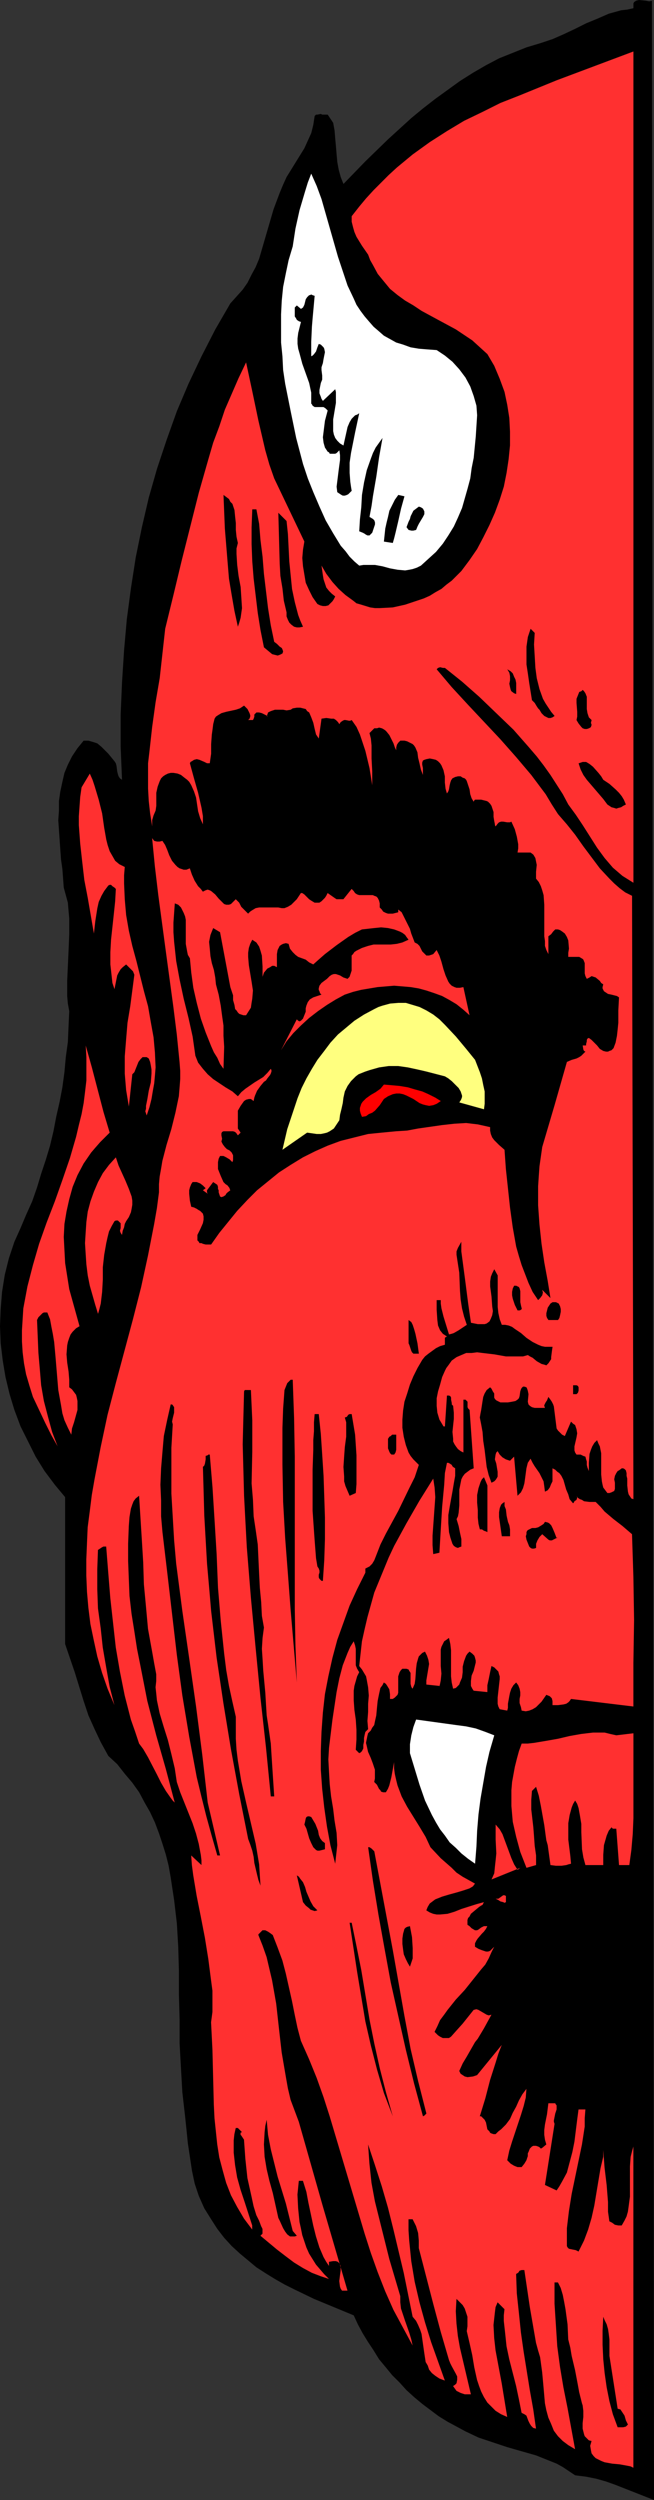
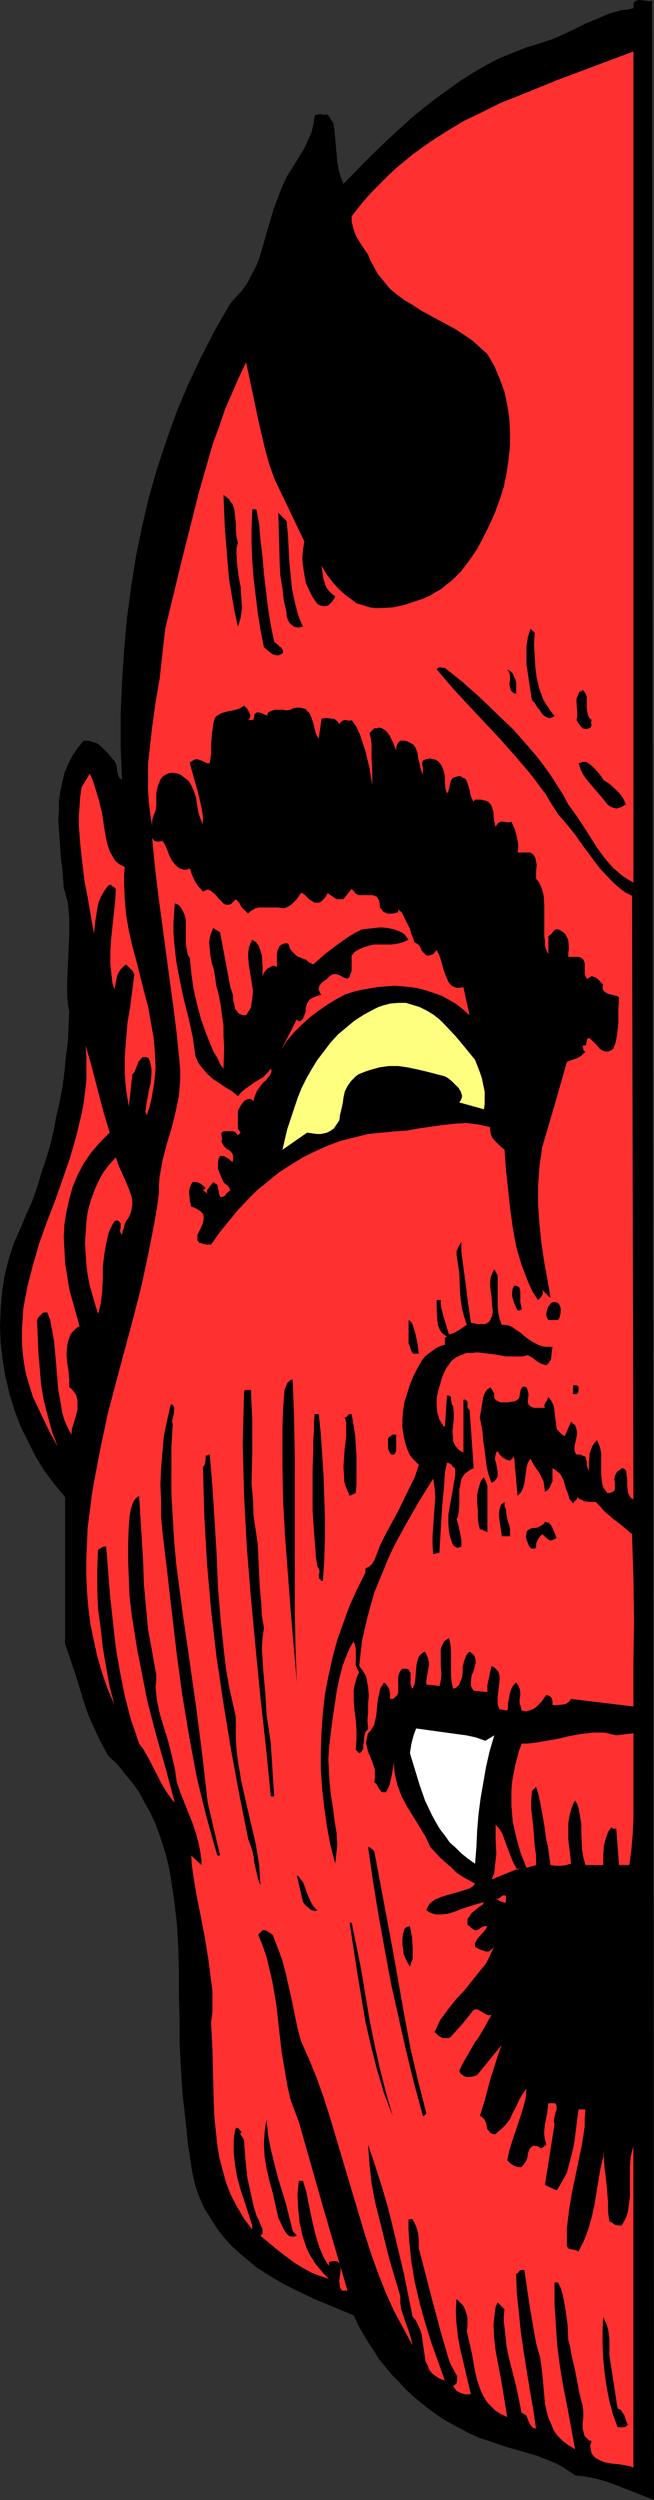
<svg xmlns="http://www.w3.org/2000/svg" xmlns:ns1="http://sodipodi.sourceforge.net/DTD/sodipodi-0.dtd" xmlns:ns2="http://www.inkscape.org/namespaces/inkscape" version="1.0" width="40.783mm" height="155.711mm" id="svg45" ns1:docname="Devil - Half Face.wmf">
  <rect width="100%" height="100%" fill="#333333" stroke="none" />
  <ns1:namedview id="namedview45" pagecolor="#ffffff" bordercolor="#000000" borderopacity="0.25" ns2:showpageshadow="2" ns2:pageopacity="0.0" ns2:pagecheckerboard="0" ns2:deskcolor="#d1d1d1" ns2:document-units="mm" />
  <defs id="defs1">
    <pattern id="WMFhbasepattern" patternUnits="userSpaceOnUse" width="6" height="6" x="0" y="0" />
  </defs>
  <path style="fill:#000000;fill-opacity:1;fill-rule:evenodd;stroke:none" d="m 154.139,588.515 -4.524,-1.778 -4.524,-1.778 -2.262,-0.808 -2.262,-0.646 -2.424,-0.485 -2.585,-0.323 -1.454,-0.97 -1.454,-0.97 -1.454,-0.808 -1.616,-0.646 -3.231,-1.293 -3.393,-0.97 -3.393,-0.97 -3.393,-1.131 -3.393,-1.131 -3.07,-1.454 -2.1,-1.131 -2.1,-1.131 -2.1,-1.293 -1.939,-1.454 -1.939,-1.454 -1.939,-1.616 -1.777,-1.616 -1.616,-1.778 -1.777,-1.778 -1.454,-1.778 -1.616,-1.939 -1.293,-2.101 -1.293,-1.939 -1.293,-2.101 -1.131,-2.101 -0.969,-2.101 -4.686,-1.939 -4.686,-1.939 -4.686,-2.262 -2.262,-1.131 -2.262,-1.293 -2.1,-1.293 -2.262,-1.454 -1.939,-1.616 -1.939,-1.616 -1.939,-1.778 -1.777,-1.939 -1.616,-2.101 -1.454,-2.262 -0.808,-1.293 -0.808,-1.293 -0.646,-1.454 -0.646,-1.454 -0.969,-2.909 -0.646,-3.07 -0.485,-3.232 -0.485,-3.232 -0.323,-3.232 -0.323,-3.07 -0.646,-5.656 -0.323,-5.656 -0.323,-5.817 v -5.656 l -0.162,-5.817 v -5.656 l -0.162,-5.656 -0.323,-5.494 -0.646,-5.494 -0.808,-5.332 -0.485,-2.747 -0.646,-2.585 -0.808,-2.585 -0.808,-2.424 -0.969,-2.585 -1.131,-2.424 -1.293,-2.262 -1.293,-2.424 -1.616,-2.262 -1.777,-2.101 -1.777,-2.262 -2.1,-1.939 -1.777,-3.232 -1.454,-3.07 -1.454,-3.232 -1.131,-3.393 -2.1,-6.787 -2.262,-6.625 v -34.581 l -2.424,-2.909 -2.424,-3.232 -2.1,-3.393 -1.777,-3.555 -1.777,-3.555 -1.454,-3.878 -1.131,-3.717 L 1.293,324.152 0.646,320.274 0.162,316.234 0,312.194 l 0.162,-4.04 0.323,-4.04 0.646,-4.04 0.969,-3.878 1.293,-3.878 1.454,-3.232 1.293,-3.07 1.454,-3.232 1.131,-3.232 0.969,-3.232 1.131,-3.393 0.969,-3.232 0.808,-3.393 0.646,-3.393 0.808,-3.555 0.646,-3.393 0.485,-3.555 0.323,-3.555 0.485,-3.555 0.162,-3.717 0.162,-3.555 -0.323,-1.778 -0.162,-1.778 v -3.555 l 0.162,-3.555 0.162,-3.555 0.162,-3.878 v -3.717 l -0.162,-1.778 -0.162,-1.939 -0.485,-1.778 -0.485,-1.778 -0.323,-4.363 -0.323,-2.262 -0.162,-2.262 -0.323,-4.686 -0.162,-2.262 0.162,-2.262 v -2.262 l 0.323,-2.262 0.485,-2.262 0.485,-2.101 0.808,-1.939 0.969,-1.939 1.293,-1.939 1.454,-1.778 h 1.131 l 1.131,0.323 0.969,0.323 0.969,0.808 1.616,1.616 1.454,1.778 0.323,0.485 0.162,0.646 0.162,1.293 0.162,0.646 0.162,0.485 0.323,0.485 0.485,0.323 -0.323,-7.756 v -7.595 l 0.323,-7.595 0.485,-7.595 0.646,-7.272 0.969,-7.272 1.131,-7.272 1.454,-7.11 1.616,-6.948 1.939,-6.787 2.262,-6.787 2.424,-6.787 2.747,-6.464 3.07,-6.464 3.231,-6.302 3.555,-6.14 1.454,-1.616 1.454,-1.616 1.131,-1.616 0.969,-1.939 0.969,-1.778 0.808,-1.939 1.131,-3.878 2.262,-7.756 1.454,-3.878 0.808,-1.939 0.808,-1.778 2.1,-3.393 2.1,-3.393 0.808,-1.778 0.808,-1.778 0.485,-1.939 0.323,-2.101 0.323,-0.323 h 0.323 l 0.808,-0.162 0.323,0.162 h 1.293 l 1.293,1.939 0.323,1.778 0.162,1.939 0.162,1.778 0.162,1.939 0.162,1.778 0.323,1.778 0.485,1.778 0.646,1.616 5.17,-5.333 5.332,-5.171 5.493,-5.009 2.747,-2.262 2.908,-2.262 2.908,-2.101 2.908,-2.101 3.07,-1.939 3.07,-1.778 3.07,-1.616 3.231,-1.293 3.231,-1.293 3.231,-0.97 2.908,-0.97 2.585,-1.131 2.747,-1.293 2.585,-1.293 2.747,-1.131 2.585,-1.131 2.908,-0.808 1.454,-0.162 1.454,-0.323 V 1.454 1.131 0.808 L 149.453,0.485 149.938,0.162 150.584,0 l 1.616,0.162 0.808,0.162 0.646,-0.162 z" id="path1" />
  <path style="fill:#ff3030;fill-opacity:1;fill-rule:evenodd;stroke:none" d="m 149.291,207.806 -1.293,-0.808 -1.293,-0.808 -1.131,-0.97 -1.131,-0.97 -1.939,-2.262 -1.777,-2.424 -3.393,-5.333 -1.616,-2.424 -1.777,-2.424 -1.293,-2.424 -1.454,-2.262 -1.454,-2.262 -1.616,-2.262 -1.616,-2.101 -1.939,-2.262 -3.555,-4.04 -4.039,-3.878 -4.039,-3.878 -4.039,-3.555 -4.039,-3.232 h -0.485 l -0.646,-0.162 -0.485,0.162 -0.162,0.162 -0.162,0.162 3.555,4.201 3.878,4.201 7.594,8.08 3.716,4.201 3.555,4.201 3.393,4.525 1.454,2.424 1.454,2.262 2.1,2.424 1.939,2.424 1.939,2.747 1.939,2.585 1.939,2.585 2.262,2.424 1.131,1.131 1.293,1.131 1.293,0.97 1.616,0.808 0.323,142.039 -0.485,-0.162 -0.323,-0.485 -0.323,-0.485 -0.162,-0.646 -0.162,-1.454 v -1.616 l -0.162,-0.646 v -0.646 l -0.162,-0.646 -0.323,-0.323 -0.323,-0.162 h -0.323 l -0.646,0.485 -0.323,0.162 -0.323,0.485 -0.323,0.646 -0.162,0.808 0.162,0.808 v 0.808 0.646 l -0.162,0.485 -0.323,0.162 -0.323,0.162 -0.485,0.162 h -0.485 l -0.485,-0.646 -0.485,-0.646 -0.162,-0.646 -0.162,-0.808 -0.162,-1.616 v -3.393 -1.616 l -0.323,-1.616 -0.323,-0.646 -0.323,-0.808 -0.646,0.646 -0.485,0.808 -0.323,0.808 -0.323,0.97 -0.162,2.101 v 1.939 l -0.323,-0.808 -0.162,-0.646 v -0.808 l -0.162,-0.485 -0.162,-0.646 -0.485,-0.162 -0.646,-0.323 h -0.485 -0.485 l -0.323,-0.485 -0.162,-0.485 v -0.97 l 0.485,-2.101 0.162,-0.97 -0.162,-0.97 -0.162,-0.485 -0.162,-0.485 -0.485,-0.323 -0.485,-0.485 -1.454,3.393 -0.646,-0.323 -0.485,-0.485 -0.485,-0.485 -0.323,-0.485 -0.162,-1.293 -0.162,-1.293 -0.162,-1.293 -0.162,-1.293 -0.162,-0.485 -0.323,-0.646 -0.323,-0.485 -0.485,-0.646 -0.323,0.808 -0.323,0.485 -0.323,0.646 v 0.162 l 0.162,0.485 h -2.424 l -0.646,-0.162 -0.485,-0.323 -0.323,-0.323 -0.162,-0.646 0.162,-1.778 -0.162,-0.808 -0.162,-0.485 -0.162,-0.323 -0.485,-0.162 h -0.323 l -0.323,0.323 -0.162,0.323 -0.162,0.485 -0.162,1.131 -0.162,0.485 -0.323,0.323 -0.485,0.323 -0.808,0.162 -0.969,0.162 h -0.808 -0.969 l -0.646,-0.323 -0.323,-0.162 -0.323,-0.323 -0.162,-0.323 v -0.485 -0.485 l -0.323,-0.485 -0.323,-0.646 -0.323,-0.323 -0.808,0.646 -0.485,0.808 -0.323,0.808 -0.162,0.97 -0.323,2.101 -0.162,0.808 -0.162,0.97 0.323,1.616 0.323,1.778 0.162,2.101 0.323,2.101 0.485,4.04 0.485,1.939 0.646,1.778 0.646,-0.323 0.323,-0.323 0.323,-0.485 0.162,-0.323 v -1.131 l -0.162,-0.97 -0.162,-0.97 -0.323,-0.97 0.162,-1.131 0.162,-0.485 0.323,-0.323 0.485,0.808 0.646,0.646 0.808,0.485 0.969,0.323 0.969,-0.97 0.808,9.211 0.808,-0.808 0.485,-0.97 0.323,-1.131 0.162,-1.131 0.323,-2.424 0.323,-1.293 0.646,-0.97 0.485,0.97 0.485,0.808 1.131,1.616 0.485,0.97 0.485,0.97 0.162,1.131 0.162,1.293 0.323,-0.162 0.323,-0.162 0.485,-0.646 0.323,-0.808 0.323,-0.646 v -3.07 l 0.646,0.323 0.485,0.485 0.485,0.323 0.485,0.646 0.485,0.97 0.323,1.131 0.323,1.131 0.485,1.131 0.323,1.131 0.808,0.97 0.162,-0.162 0.162,-0.323 0.485,-0.323 0.162,-0.485 v -0.162 l -0.162,-0.323 0.323,0.485 0.485,0.323 0.485,0.162 0.485,0.323 1.293,0.162 h 1.454 l 1.131,1.131 0.969,1.131 2.1,1.778 2.1,1.616 1.131,0.97 1.131,0.97 0.162,5.009 0.162,5.009 0.162,10.18 -0.162,10.18 v 10.18 l -14.703,-1.778 -0.323,0.485 -0.323,0.323 -0.485,0.323 -0.646,0.162 -1.293,0.162 h -1.293 v -0.485 -0.485 l -0.162,-0.646 -0.485,-0.485 -0.808,-0.323 -1.131,1.616 -0.646,0.646 -0.646,0.646 -0.808,0.485 -0.808,0.323 -0.808,0.162 -0.969,-0.162 -0.162,-0.808 -0.323,-0.97 v -0.97 l 0.162,-0.808 v -0.808 l -0.162,-0.808 -0.323,-0.808 -0.485,-0.646 -0.646,0.646 -0.485,0.808 -0.323,0.97 -0.162,0.808 -0.323,1.778 v 0.97 l -0.162,0.646 -1.777,-0.323 -0.323,-0.646 -0.162,-0.646 v -1.454 l 0.162,-1.454 0.162,-1.454 0.162,-1.454 v -0.646 l -0.162,-0.485 -0.162,-0.646 -0.485,-0.485 -0.485,-0.485 -0.646,-0.323 -0.323,1.454 -0.323,1.616 -0.323,1.454 v 1.616 l -3.231,-0.323 -0.323,-0.485 -0.323,-0.646 v -0.485 -0.646 l 0.162,-1.293 0.485,-1.131 0.323,-1.293 0.162,-0.646 v -0.485 l -0.162,-0.646 -0.162,-0.485 -0.485,-0.485 -0.646,-0.485 -0.485,0.485 -0.323,0.485 -0.485,1.293 -0.323,1.293 v 1.293 l -0.162,1.293 -0.485,1.131 -0.162,0.485 -0.323,0.323 -0.485,0.485 -0.646,0.162 -0.323,-1.454 -0.162,-1.454 v -6.14 l -0.162,-1.454 -0.323,-1.454 -0.646,0.485 -0.485,0.323 -0.323,0.646 -0.323,0.646 -0.162,0.646 v 0.808 1.454 1.616 l 0.162,1.778 -0.162,1.616 -0.162,0.808 -0.162,0.646 v -0.162 l -3.07,-0.323 v -0.97 l 0.162,-0.97 0.323,-1.939 0.162,-0.97 -0.162,-0.97 -0.323,-0.97 -0.485,-0.97 -0.646,0.323 -0.323,0.323 -0.485,0.485 -0.162,0.485 -0.323,1.131 -0.162,1.293 -0.162,2.424 -0.162,1.131 -0.485,1.131 -0.162,-0.162 -0.162,-0.323 -0.162,-0.646 v -0.808 -0.97 -0.808 l -0.323,-0.485 -0.162,-0.323 -0.485,-0.162 h -0.323 -0.646 l -0.323,0.323 -0.323,0.485 -0.323,0.97 v 1.131 1.131 1.131 0.485 l -0.162,0.485 -0.323,0.323 -0.323,0.323 -0.485,0.323 h -0.646 v -1.131 l -0.162,-1.131 -0.485,-0.808 -0.323,-0.485 -0.485,-0.323 -0.323,0.646 -0.485,0.646 -0.323,1.454 -0.323,1.616 -0.162,1.616 -0.162,1.778 -0.323,1.454 -0.162,0.808 -0.485,0.646 -0.323,0.646 -0.646,0.646 -0.162,0.646 -0.162,0.808 -0.162,0.808 0.162,0.646 0.323,1.454 0.646,1.454 0.485,1.293 0.485,1.454 v 0.646 0.808 0.646 l -0.162,0.808 0.323,0.323 0.323,0.323 0.485,0.97 0.323,0.323 0.162,0.323 0.485,0.162 h 0.646 l 0.485,-0.808 0.323,-0.808 0.485,-1.939 0.323,-1.778 0.323,-1.778 v 1.454 l 0.162,1.293 0.323,1.454 0.323,1.293 0.485,1.293 0.485,1.293 1.293,2.424 2.908,4.686 1.454,2.424 1.131,2.424 2.424,2.585 2.585,2.262 1.131,1.131 1.454,0.97 1.454,0.808 1.454,0.808 -0.485,0.646 -0.808,0.485 -1.454,0.485 -1.616,0.485 -1.777,0.485 -1.616,0.485 -1.616,0.646 -0.646,0.485 -0.646,0.485 -0.485,0.808 -0.323,0.808 0.808,0.485 0.808,0.323 0.808,0.162 h 0.808 l 1.777,-0.162 1.616,-0.485 1.616,-0.646 3.555,-1.131 1.777,-0.485 -0.162,0.323 -0.162,0.323 -0.323,0.162 -0.485,0.323 -0.969,0.808 -0.969,0.808 -0.323,0.646 -0.323,0.323 -0.162,0.485 v 0.485 0.646 l 0.485,0.323 0.485,0.485 0.808,0.485 h 0.485 l 0.323,-0.162 0.646,-0.485 0.646,-0.323 h 0.323 0.485 l -0.323,0.646 -0.485,0.646 -0.485,0.485 -0.969,1.131 -0.323,0.485 -0.323,0.646 v 0.808 l 0.808,0.485 0.808,0.323 0.969,0.323 h 0.485 l 0.485,-0.162 0.969,-0.97 -0.646,1.293 -0.646,1.454 -0.808,1.454 -0.969,1.131 -1.939,2.424 -1.939,2.424 -2.1,2.262 -1.939,2.424 -0.808,1.131 -0.969,1.293 -0.646,1.454 -0.646,1.293 0.808,0.808 0.485,0.323 0.646,0.323 h 0.485 0.485 0.485 l 0.485,-0.323 1.293,-1.454 1.454,-1.616 2.585,-3.232 0.646,-0.162 0.485,0.162 1.939,1.131 0.485,0.162 0.646,-0.162 -1.777,3.232 -0.969,1.616 -0.485,0.808 -0.646,0.808 -1.939,3.393 -0.969,1.616 -0.808,1.778 0.323,0.646 0.485,0.323 0.485,0.323 0.646,0.162 1.293,-0.162 0.969,-0.323 5.817,-7.11 -0.808,2.101 -0.646,2.101 -1.293,4.04 -1.131,4.363 -1.293,4.201 h 0.323 l 0.323,0.323 0.485,0.485 0.323,0.646 0.162,0.808 0.162,0.808 0.485,0.485 0.162,0.323 0.323,0.162 0.485,0.162 h 0.485 l 0.646,-0.646 0.646,-0.485 1.131,-1.131 0.969,-1.293 0.646,-1.454 0.808,-1.454 0.646,-1.454 0.808,-1.454 0.969,-1.293 -0.162,2.101 -0.485,1.939 -0.646,2.101 -0.646,1.939 -1.454,4.363 -0.646,2.101 -0.485,2.262 0.808,0.808 0.808,0.485 0.808,0.323 h 0.969 l 0.646,-0.808 0.485,-0.808 0.323,-0.97 v -0.646 l 0.162,-0.323 0.323,-0.808 0.485,-0.485 0.323,-0.162 h 0.323 0.323 l 0.485,0.162 0.323,0.162 0.162,0.162 0.162,0.162 0.323,-0.162 0.969,-0.808 -0.323,-1.131 -0.162,-1.131 v -1.131 l 0.162,-1.293 0.485,-2.424 0.162,-1.293 0.162,-1.293 h 0.646 0.485 0.485 l 0.162,0.323 0.162,0.162 v 0.323 0.646 l -0.323,0.97 -0.162,0.808 -0.162,0.808 v 0.323 l 0.162,0.485 -2.262,14.382 2.747,1.293 0.646,-0.97 0.646,-1.131 1.131,-2.101 0.646,-2.424 0.646,-2.424 0.485,-2.424 0.323,-2.585 0.323,-2.585 0.323,-2.424 h 1.616 l -0.162,2.101 v 1.939 l -0.646,4.201 -0.808,3.878 -0.808,3.878 -0.808,3.878 -0.646,4.04 -0.485,4.04 v 1.939 2.262 l 0.162,0.323 0.323,0.323 0.808,0.162 0.808,0.162 0.323,0.162 0.323,0.162 0.646,-1.293 0.646,-1.293 0.969,-2.585 0.808,-2.747 0.646,-2.909 0.969,-5.817 0.485,-2.909 0.646,-2.747 v -1.616 l 0.323,4.201 0.485,4.04 0.323,4.04 v 2.262 l 0.323,2.262 0.646,0.323 0.646,0.485 0.808,0.162 h 0.808 l 0.646,-1.131 0.485,-0.97 0.323,-1.131 0.162,-1.131 0.323,-2.424 v -7.11 l 0.162,-2.262 0.323,-1.293 0.323,-1.131 v 75.625 l -0.646,-0.323 -0.808,-0.162 -1.777,-0.323 -1.777,-0.162 -1.777,-0.323 -0.808,-0.323 -0.646,-0.323 -0.646,-0.323 -0.485,-0.485 -0.485,-0.646 -0.162,-0.808 -0.162,-0.97 0.323,-1.131 -0.646,-0.162 -0.485,-0.485 -0.485,-0.485 -0.162,-0.485 -0.162,-0.646 -0.162,-0.646 v -1.293 l 0.162,-1.454 v -1.454 l -0.162,-1.293 -0.162,-0.485 -0.162,-0.646 -0.485,-1.939 -0.323,-1.778 -0.646,-3.393 -0.808,-3.393 -0.323,-1.939 -0.485,-1.939 -0.162,-3.555 -0.485,-3.555 -0.323,-1.778 -0.323,-1.616 -0.485,-1.616 -0.646,-1.293 h -0.808 v 5.009 l 0.323,5.009 0.323,5.009 0.646,4.848 0.808,4.848 0.969,4.848 1.777,9.695 -1.616,-0.97 -1.293,-0.97 -1.131,-1.131 -0.969,-1.293 -0.646,-1.616 -0.646,-1.454 -0.485,-1.778 -0.323,-1.616 -0.323,-3.717 -0.162,-1.778 -0.162,-1.778 -0.485,-3.555 -0.485,-1.616 -0.485,-1.778 -1.454,-8.403 -1.293,-8.726 h -0.323 -0.323 l -0.485,0.162 -0.323,0.485 -0.323,0.162 -0.162,0.162 0.162,4.525 0.485,4.525 0.485,4.686 0.646,4.525 1.454,9.049 0.808,4.525 0.646,4.525 -0.646,-0.162 -0.485,-0.485 -0.323,-0.485 -0.323,-0.646 -0.485,-1.293 -0.485,-0.323 -0.646,-0.323 -0.646,-3.232 -0.646,-3.07 -1.616,-6.302 -0.646,-3.07 -0.323,-3.07 -0.323,-2.909 v -1.293 l 0.162,-1.454 -1.616,-1.616 -0.485,1.131 -0.162,1.293 -0.162,1.454 -0.162,1.454 0.162,3.07 0.323,2.909 1.454,7.756 1.293,7.918 -1.454,-0.646 -1.293,-0.808 -0.969,-0.97 -0.969,-0.97 -0.808,-1.293 -0.646,-1.293 -0.485,-1.293 -0.485,-1.454 -0.646,-2.909 -0.485,-2.909 -0.646,-2.909 -0.646,-2.747 0.162,-1.131 v -1.131 -1.131 l -0.323,-0.97 -0.323,-0.97 -0.485,-0.808 -0.646,-0.646 -0.808,-0.808 -0.162,2.909 0.162,2.909 0.323,2.909 0.485,2.747 1.293,5.494 1.293,5.494 h -0.162 -0.323 -0.969 l -0.969,-0.323 -0.969,-0.485 -0.808,-1.131 0.485,-0.323 0.323,-0.323 0.162,-0.808 v -0.808 l -0.323,-0.646 -0.969,-1.778 -0.323,-0.646 -0.323,-0.808 -1.939,-6.625 -1.777,-6.625 -3.393,-13.089 v -1.778 l -0.162,-1.778 -0.485,-1.616 -0.808,-1.616 h -0.969 v 2.585 l 0.162,2.424 0.485,4.848 0.808,4.848 1.131,4.848 1.293,4.686 1.454,4.686 1.616,4.525 1.616,4.525 -1.293,-0.485 -0.969,-0.646 -0.808,-0.646 -0.646,-0.808 -0.323,-0.97 -0.485,-0.808 -0.323,-2.101 -0.162,-1.131 -0.162,-1.131 -0.323,-2.262 -0.323,-0.97 -0.485,-1.131 -0.485,-0.97 -0.808,-0.97 -2.1,-10.342 -2.424,-10.18 -1.293,-5.171 -1.454,-5.009 -1.616,-5.009 -1.616,-4.848 0.323,4.525 0.485,4.525 0.808,4.363 1.131,4.525 2.262,9.049 2.585,8.726 v 1.454 l 0.162,1.454 0.485,1.454 0.485,1.454 0.969,2.747 0.485,1.616 0.323,1.454 -2.262,-4.201 -2.262,-4.201 -1.939,-4.363 -1.777,-4.525 -1.616,-4.525 -1.454,-4.525 -2.747,-9.211 -2.747,-9.211 -2.747,-9.211 -1.454,-4.525 -1.616,-4.525 -1.777,-4.363 -1.939,-4.363 -0.808,-3.07 -0.646,-3.07 -0.646,-3.232 -1.454,-6.464 -0.808,-3.07 -1.131,-3.07 -1.131,-2.909 -0.646,-0.485 -0.485,-0.323 -0.646,-0.323 h -0.323 -0.323 l -0.969,0.97 v 0.162 l 0.969,2.424 0.969,2.747 0.646,2.747 0.646,2.747 0.969,5.494 0.646,5.817 0.646,5.656 0.969,5.656 0.485,2.747 0.646,2.747 0.969,2.585 0.969,2.585 5.655,19.876 5.817,19.876 h -1.293 l -0.323,-0.485 -0.162,-0.485 -0.162,-1.293 0.162,-1.293 0.162,-1.131 v -1.131 l -0.162,-0.323 -0.162,-0.323 -0.323,-0.323 -0.485,-0.162 h -0.646 l -0.969,0.162 v 0 0.97 l -0.646,-0.97 -0.646,-1.131 -0.969,-2.262 -0.808,-2.585 -0.646,-2.585 -1.131,-5.332 -0.485,-2.585 -0.808,-2.585 h -0.969 l -0.323,3.232 0.162,3.232 0.323,3.232 0.323,1.454 0.323,1.616 0.485,1.454 0.485,1.454 0.646,1.454 0.808,1.293 0.808,1.293 0.969,1.131 0.969,1.131 1.131,1.131 -1.939,-0.646 -2.1,-0.808 -2.1,-1.131 -2.1,-1.293 -1.939,-1.454 -2.1,-1.616 -3.878,-3.232 0.485,-0.485 v -0.646 -0.485 l -0.323,-0.646 -0.485,-1.293 -0.323,-0.646 -0.323,-0.646 -0.646,-2.101 -0.485,-2.262 -0.969,-4.363 -0.485,-4.525 -0.323,-4.525 -0.646,-0.97 -0.162,-0.162 v -0.162 -0.323 l 0.323,-0.162 -0.646,-0.646 -0.323,-0.323 h -0.485 l -0.323,1.454 -0.162,1.454 v 1.454 1.454 l 0.323,2.909 0.485,2.909 0.808,2.909 0.969,2.909 1.777,5.494 v 0.97 l -1.939,-2.585 -1.616,-2.747 -1.454,-2.747 -1.131,-2.909 -0.808,-2.909 -0.808,-3.07 -0.485,-3.07 -0.323,-3.07 -0.323,-3.07 -0.162,-3.232 -0.162,-6.464 -0.162,-6.464 -0.323,-6.464 0.323,-2.424 v -2.585 -2.424 l -0.323,-2.424 -0.646,-5.009 -0.808,-5.009 -0.969,-5.009 -0.969,-4.848 -0.808,-4.848 -0.323,-2.424 -0.162,-2.262 2.424,2.262 v -1.131 l -0.162,-1.293 -0.485,-2.585 -0.646,-2.424 -0.808,-2.424 -0.969,-2.424 -0.969,-2.424 -0.969,-2.424 -0.808,-2.424 -0.485,-3.232 -0.808,-3.393 -0.808,-3.232 -0.969,-3.07 -0.969,-3.232 -0.646,-3.07 -0.162,-1.616 -0.162,-1.454 0.162,-1.454 v -1.616 l -0.485,-2.585 -0.485,-2.747 -0.969,-5.333 -0.485,-5.332 -0.485,-5.171 -0.162,-5.171 -0.323,-5.332 -0.323,-5.171 -0.323,-5.171 -0.808,0.646 -0.485,0.646 -0.323,0.808 -0.323,0.97 -0.323,1.939 -0.162,2.101 -0.162,4.201 v 4.04 l 0.162,4.201 0.162,4.04 0.485,4.201 0.646,4.04 0.646,4.201 0.808,4.04 1.616,8.241 2.1,8.08 2.262,7.918 2.1,7.918 -0.485,-0.485 -0.485,-0.646 -1.131,-1.616 -1.131,-1.939 -0.969,-1.939 -2.1,-4.04 -1.131,-1.939 -0.485,-0.646 -0.485,-0.646 -0.969,-2.909 -0.969,-2.747 -1.454,-5.656 -1.131,-5.656 -0.969,-5.656 -0.646,-5.817 -0.646,-5.817 -0.485,-5.979 -0.485,-6.14 h -0.323 -0.323 l -0.323,0.162 -0.485,0.323 -0.485,0.323 -0.162,4.525 v 4.686 l 0.162,4.525 0.646,4.686 0.485,4.525 0.808,4.686 0.808,4.525 1.131,4.363 -1.616,-3.878 -1.293,-3.717 -1.131,-3.878 -0.808,-3.717 -0.808,-3.878 -0.485,-3.878 -0.323,-3.717 -0.162,-3.878 v -3.717 l 0.162,-3.878 0.162,-3.717 0.485,-3.717 0.485,-3.878 0.646,-3.717 1.454,-7.595 1.616,-7.595 1.939,-7.433 4.039,-15.028 1.939,-7.595 1.616,-7.433 1.454,-7.433 0.646,-3.717 0.485,-3.717 v -1.939 l 0.162,-1.778 0.323,-1.778 0.323,-1.939 0.969,-3.717 1.131,-3.717 0.969,-3.878 0.808,-3.878 0.162,-1.939 0.162,-2.101 v -1.939 l -0.162,-2.101 -0.646,-6.464 -0.808,-6.464 -1.777,-13.089 -1.777,-13.25 -0.808,-6.787 -0.646,-6.625 0.485,0.646 0.646,0.162 h 0.646 l 0.646,-0.162 0.646,0.97 0.485,1.131 0.485,1.293 0.646,1.293 0.808,0.97 0.485,0.485 0.485,0.323 0.485,0.162 0.485,0.162 h 0.646 l 0.808,-0.323 0.485,1.454 0.646,1.454 0.808,1.293 0.646,0.646 0.485,0.646 0.646,-0.323 0.485,-0.162 0.485,0.162 0.323,0.162 0.969,0.808 0.808,0.97 0.969,0.97 0.323,0.323 0.485,0.162 h 0.646 l 0.485,-0.162 0.485,-0.485 0.646,-0.646 0.808,0.808 0.485,0.97 0.808,0.808 0.808,0.808 0.485,-0.485 0.485,-0.323 0.808,-0.485 0.808,-0.162 h 1.454 0.969 0.969 1.131 l 0.808,0.162 h 0.646 l 0.808,-0.323 0.808,-0.485 0.646,-0.646 0.646,-0.646 0.969,-1.454 h 0.323 l 0.485,0.323 0.485,0.485 0.646,0.646 0.485,0.323 0.808,0.485 h 0.808 0.323 l 0.485,-0.323 0.323,-0.323 0.323,-0.323 0.162,-0.162 0.323,-0.485 0.323,-0.646 1.616,1.131 0.485,0.323 h 0.646 0.485 0.485 l 1.939,-2.424 0.485,0.485 0.323,0.485 0.485,0.323 0.485,0.162 h 1.131 0.969 1.131 l 0.323,0.162 0.485,0.162 0.323,0.323 0.323,0.646 0.162,0.646 v 0.97 l 0.485,0.485 0.323,0.485 0.646,0.323 0.485,0.162 h 0.485 0.646 l 0.646,-0.162 0.646,-0.162 v -0.162 -0.485 l 0.808,0.646 0.485,0.97 0.969,1.939 0.485,0.97 0.323,1.131 0.808,2.101 0.646,0.323 0.485,0.485 0.323,0.646 0.323,0.646 0.485,0.485 0.485,0.485 h 0.323 0.323 l 0.485,-0.162 0.485,-0.162 0.808,-0.97 0.323,0.646 0.323,0.646 0.485,1.454 0.485,1.778 0.485,1.454 0.646,1.454 0.323,0.485 0.485,0.485 0.646,0.323 0.485,0.162 h 0.808 l 0.808,-0.162 1.454,6.625 -1.454,-1.293 -1.616,-1.293 -1.616,-0.97 -1.777,-0.97 -1.777,-0.646 -1.939,-0.646 -1.777,-0.485 -1.939,-0.323 -1.939,-0.162 -1.939,-0.162 -1.939,0.162 -1.939,0.162 -1.939,0.323 -1.939,0.323 -1.939,0.485 -1.939,0.646 -2.1,1.131 -2.1,1.293 -2.1,1.454 -2.1,1.616 -1.939,1.778 -1.777,1.778 -1.616,1.939 -1.293,2.101 3.716,-7.272 0.323,0.323 0.323,0.162 0.323,-0.162 0.485,-0.485 0.323,-0.808 0.323,-0.808 v -0.808 l 0.162,-0.646 0.323,-0.808 0.485,-0.646 0.808,-0.485 1.939,-0.646 -0.323,-0.323 -0.162,-0.485 -0.162,-0.323 v -0.323 l 0.162,-0.646 0.485,-0.646 1.293,-0.97 0.646,-0.646 0.485,-0.323 0.485,-0.162 h 0.485 l 0.969,0.323 0.808,0.485 0.969,0.323 0.485,-0.485 0.162,-0.485 0.323,-0.97 v -3.07 -0.485 l 0.323,-0.323 0.323,-0.485 0.485,-0.323 0.646,-0.323 0.646,-0.323 1.454,-0.485 1.293,-0.323 h 1.293 2.747 l 1.454,-0.162 1.293,-0.323 1.454,-0.646 -0.485,-0.646 -0.323,-0.485 -0.646,-0.485 -0.646,-0.323 -1.293,-0.485 -1.454,-0.323 -1.616,-0.162 -1.616,0.162 -1.454,0.162 -1.454,0.162 -1.616,0.808 -1.616,0.97 -2.747,1.939 -2.747,2.101 -1.293,1.131 -1.454,1.293 -0.969,-0.485 -0.808,-0.646 -1.777,-0.646 -0.646,-0.485 -0.646,-0.646 -0.646,-0.808 -0.323,-1.131 -0.646,-0.162 -0.646,0.162 -0.323,0.162 -0.485,0.323 -0.485,0.97 -0.162,0.97 v 3.07 L 64.628,227.359 h -0.485 l -0.485,0.323 -0.646,0.323 -0.808,0.97 -0.162,0.485 -0.162,0.485 v -2.424 l -0.162,-2.585 -0.323,-1.131 -0.323,-0.97 -0.646,-0.97 -0.485,-0.323 -0.485,-0.323 -0.485,0.97 -0.323,0.97 -0.162,1.131 v 0.97 l 0.162,1.939 0.323,1.939 0.323,1.939 0.323,2.101 -0.162,1.939 -0.162,0.97 -0.162,1.131 -1.131,1.778 H 57.358 l -0.485,-0.162 -0.485,-0.162 -0.323,-0.323 -0.323,-0.485 -0.323,-0.323 -0.162,-0.97 -0.323,-1.131 v -1.131 l -0.323,-0.97 -0.323,-0.97 -2.424,-12.927 -1.616,-0.97 -0.323,0.808 -0.323,0.808 -0.323,1.616 0.162,1.616 0.162,1.778 0.323,1.616 0.485,1.616 0.323,1.778 0.162,1.616 0.646,2.424 0.485,2.585 0.323,2.424 0.323,2.262 v 2.424 l 0.162,2.585 -0.162,5.171 -0.808,-1.131 -0.646,-1.454 -0.808,-1.293 -0.646,-1.454 -1.293,-3.232 -1.131,-3.232 -0.969,-3.717 -0.808,-3.555 -0.485,-3.555 -0.323,-3.393 -0.485,-0.808 -0.162,-0.808 -0.323,-1.778 v -1.939 -1.939 -1.778 l -0.162,-0.808 -0.323,-0.808 -0.323,-0.646 -0.323,-0.646 -0.646,-0.646 -0.808,-0.323 -0.162,2.262 -0.162,2.262 v 2.262 l 0.162,2.262 0.485,4.525 0.808,4.363 0.969,4.525 1.131,4.525 0.969,4.363 0.646,4.525 0.323,0.808 0.323,0.808 1.131,1.454 1.131,1.293 1.293,1.131 2.908,1.939 1.616,0.97 1.293,1.131 0.808,-0.97 0.969,-0.808 2.1,-1.454 2.1,-1.293 0.969,-0.97 0.808,-0.97 0.162,0.323 v 0.323 l -0.162,0.485 -0.162,0.323 -0.646,0.808 -0.323,0.485 -0.485,0.323 -0.808,0.97 -0.808,1.131 -0.485,1.131 -0.162,0.485 -0.162,0.808 -0.646,-0.485 h -0.485 l -0.646,0.162 -0.485,0.323 -0.808,1.131 -0.646,1.131 v 1.454 1.293 1.454 l 0.323,0.485 0.323,0.485 -0.646,0.646 -0.323,-0.485 -0.323,-0.323 -0.485,-0.162 h -0.323 -0.485 -1.454 l -0.323,0.162 -0.162,0.323 v 0.485 l 0.162,0.808 -0.162,0.646 0.323,0.646 0.485,0.646 0.485,0.485 0.646,0.323 0.485,0.485 0.323,0.646 v 0.646 0.485 l -0.162,0.485 -0.646,-0.646 -0.808,-0.485 -0.646,-0.323 h -0.808 l -0.323,0.646 -0.162,0.808 v 0.808 0.808 l 0.646,1.616 0.646,1.454 0.485,0.485 0.485,0.323 0.485,0.646 v 0.162 l 0.162,0.323 -0.646,0.485 -0.323,0.323 -0.162,0.323 -0.485,0.323 -0.485,0.162 -0.323,-0.162 -0.323,-0.97 V 280.199 l -0.162,-0.323 v -0.485 l -0.162,-0.485 -0.485,-0.323 -0.485,-0.323 -0.485,0.646 -0.485,0.646 -0.485,0.646 v 0.485 l 0.162,0.323 -1.131,-0.808 0.646,-0.485 -0.646,-0.646 -0.646,-0.485 -0.808,-0.323 h -0.485 -0.485 l -0.323,0.485 -0.323,0.808 -0.162,0.646 v 0.808 l 0.162,1.616 0.323,1.454 0.646,0.162 0.646,0.323 0.485,0.323 0.323,0.162 0.646,0.646 0.162,0.646 v 0.808 l -0.162,0.808 -0.646,1.454 -0.646,1.293 v 0.646 0.646 l 0.323,0.323 0.162,0.323 h 0.485 l 0.323,0.162 0.646,0.162 h 0.646 0.646 l 1.939,-2.747 2.1,-2.585 2.1,-2.585 2.424,-2.585 2.262,-2.262 2.585,-2.101 2.585,-2.101 2.747,-1.778 2.908,-1.778 2.908,-1.454 2.908,-1.293 3.07,-1.131 3.231,-0.808 3.231,-0.808 3.231,-0.323 3.393,-0.323 2.585,-0.162 2.585,-0.485 5.655,-0.808 2.908,-0.323 2.747,-0.162 2.747,0.323 1.454,0.323 1.454,0.323 v 0.808 l 0.162,0.808 0.323,0.808 0.485,0.646 1.131,1.131 1.293,1.131 0.323,4.525 0.485,4.525 0.485,4.525 0.646,4.686 0.808,4.525 0.646,2.262 0.646,2.101 0.808,2.101 0.808,2.101 0.969,2.101 1.293,1.939 0.485,-0.485 0.485,-0.646 0.162,-0.646 -0.162,-0.646 1.939,1.939 -0.646,-4.04 -0.808,-4.363 -0.646,-4.363 -0.485,-4.525 -0.323,-4.525 v -4.525 l 0.162,-2.424 0.162,-2.262 0.323,-2.262 0.323,-2.262 2.908,-9.857 2.908,-10.18 1.131,-0.485 1.131,-0.323 0.646,-0.323 0.485,-0.323 0.485,-0.485 0.485,-0.485 -0.323,-0.162 -0.162,-0.323 -0.162,-0.97 h 0.485 0.323 v -0.323 l 0.162,-0.646 v -0.323 l 0.162,-0.323 0.323,-0.162 0.646,0.485 0.646,0.646 0.646,0.646 0.646,0.808 0.808,0.485 0.646,0.162 h 0.485 l 0.323,-0.162 0.485,-0.162 0.485,-0.485 0.485,-1.293 0.323,-1.616 0.162,-1.454 0.162,-1.616 v -2.909 l 0.162,-3.07 -0.485,-0.323 -0.646,-0.162 -0.646,-0.162 -0.808,-0.162 -0.485,-0.323 -0.485,-0.323 -0.323,-0.646 v -0.323 l 0.162,-0.646 -0.485,-0.323 -0.323,-0.485 -0.969,-0.808 -0.485,-0.162 -0.485,-0.162 -0.485,0.323 -0.646,0.323 -0.162,-0.323 -0.162,-0.323 -0.162,-0.646 v -1.616 -0.808 l -0.323,-0.808 -0.162,-0.162 -0.808,-0.485 h -0.646 -1.939 v -0.97 l 0.162,-0.97 -0.162,-1.939 -0.323,-0.808 -0.485,-0.808 -0.646,-0.485 -0.485,-0.323 -0.485,-0.162 h -0.323 -0.323 l -0.485,0.485 -0.485,0.646 -0.646,0.485 v 4.201 l -0.485,-0.97 -0.323,-0.97 v -1.131 l -0.162,-1.131 v -2.424 -2.424 -2.585 l -0.162,-2.262 -0.323,-1.131 -0.323,-0.97 -0.485,-0.97 -0.646,-0.808 v -1.616 l 0.162,-1.616 -0.162,-0.808 -0.162,-0.808 -0.485,-0.808 -0.646,-0.485 h -3.07 l 0.162,-0.97 v -0.97 l -0.323,-1.778 -0.485,-1.778 -0.808,-1.778 -0.323,0.162 h -0.646 l -0.969,-0.162 h -0.485 l -0.485,0.162 -0.323,0.323 -0.485,0.646 -0.162,-0.323 v -0.162 l -0.162,-0.808 -0.162,-0.97 v -1.131 l -0.323,-0.97 -0.162,-0.485 -0.323,-0.485 -0.485,-0.485 -0.323,-0.162 -0.646,-0.162 -0.646,-0.162 h -0.969 -0.485 l -0.162,0.162 -0.162,0.323 -0.485,-0.808 -0.323,-0.97 -0.162,-1.131 -0.323,-0.97 -0.323,-0.97 -0.162,-0.323 -0.323,-0.323 -0.485,-0.162 -0.485,-0.323 h -0.646 l -0.646,0.162 -0.646,0.323 -0.323,0.485 -0.162,0.485 -0.162,0.646 -0.162,0.97 -0.162,0.485 -0.323,0.485 -0.323,-1.131 -0.162,-1.454 v -1.454 l -0.323,-1.454 -0.485,-1.131 -0.323,-0.485 -0.485,-0.485 -0.485,-0.323 -0.646,-0.162 -0.808,-0.162 -0.808,0.162 -0.485,0.162 -0.323,0.162 -0.162,0.485 v 0.485 l 0.162,0.808 v 0.646 0.97 l -0.485,-1.293 -0.323,-1.454 -0.323,-1.293 -0.162,-1.293 -0.485,-1.131 -0.323,-0.485 -0.323,-0.323 -0.646,-0.323 -0.646,-0.323 -0.646,-0.162 H 94.357 l -0.485,0.485 -0.323,0.485 -0.162,0.646 v 0.646 l -0.323,-0.646 -0.323,-0.97 -0.485,-0.97 -0.485,-0.97 -0.646,-0.808 -0.323,-0.323 -0.485,-0.323 -0.323,-0.162 -0.646,-0.162 -0.485,0.162 h -0.646 l -1.131,1.131 0.323,1.293 0.162,1.616 v 3.07 l 0.162,3.07 v 3.232 l -0.646,-4.04 -0.969,-4.04 -0.646,-1.939 -0.646,-1.939 -0.808,-1.778 -1.131,-1.616 -0.323,0.162 h -0.323 l -0.808,-0.162 h -0.323 l -0.323,0.162 -0.485,0.323 -0.323,0.485 -0.323,-0.485 -0.485,-0.485 -0.485,-0.323 h -0.646 l -1.131,-0.162 -1.131,0.162 -0.646,4.686 -0.323,-0.485 -0.323,-0.485 -0.323,-1.293 -0.323,-1.454 -0.485,-1.293 -0.485,-1.131 -0.485,-0.323 -0.323,-0.485 -0.646,-0.162 -0.646,-0.162 h -0.808 l -0.969,0.162 -0.485,0.323 -0.969,0.162 -0.808,-0.162 h -1.939 l -0.969,0.323 -0.323,0.162 -0.323,0.162 -0.162,0.485 -0.162,0.323 0.162,0.162 v 0 -0.162 l -0.323,-0.162 -0.323,-0.162 -0.646,-0.323 -0.646,-0.162 h -0.646 l -0.162,0.162 -0.323,0.323 v 0.485 l -0.162,0.485 -0.162,0.323 h -0.323 -0.808 l 0.323,-0.323 0.162,-0.485 v -0.323 l -0.162,-0.485 -0.485,-0.97 -0.808,-0.808 -0.969,0.646 -0.969,0.323 -2.262,0.485 -1.131,0.323 -0.808,0.485 -0.485,0.323 -0.323,0.485 -0.162,0.646 -0.162,0.646 -0.162,1.293 -0.162,1.131 -0.162,2.262 v 2.262 l -0.162,1.131 -0.162,1.131 h -0.646 l -0.646,-0.323 -1.131,-0.485 -0.646,-0.162 -0.646,0.162 -0.485,0.323 -0.323,0.162 -0.162,0.323 0.969,3.555 0.969,3.393 0.808,3.555 0.323,1.939 v 1.939 l -0.646,-1.454 -0.485,-1.616 -0.485,-3.232 -0.485,-1.454 -0.646,-1.454 -0.485,-0.808 -0.485,-0.485 -0.646,-0.485 -0.808,-0.646 -0.808,-0.323 -0.969,-0.162 h -0.646 l -0.646,0.162 -0.646,0.323 -0.485,0.323 -0.485,0.485 -0.323,0.646 -0.485,1.293 -0.323,1.454 v 1.616 1.454 l -0.162,1.131 -0.485,1.131 -0.323,1.131 v 1.454 l -0.485,-3.07 -0.323,-2.909 -0.162,-2.909 v -2.909 -3.07 l 0.323,-2.747 0.646,-5.817 0.808,-5.817 0.969,-5.656 0.646,-5.817 0.646,-5.817 1.939,-7.918 1.939,-8.08 4.039,-15.998 2.262,-7.918 1.131,-3.878 1.454,-3.878 1.293,-3.878 1.616,-3.717 1.616,-3.717 1.777,-3.717 1.454,6.787 1.454,6.948 1.616,6.948 0.969,3.393 1.131,3.232 7.109,14.866 -0.323,1.939 -0.162,1.939 0.162,1.939 0.323,1.939 0.323,1.939 0.808,1.778 0.808,1.616 1.131,1.616 0.646,0.323 0.646,0.162 h 0.646 l 0.646,-0.162 0.485,-0.485 0.485,-0.485 0.323,-0.485 0.323,-0.646 -0.808,-0.646 -0.646,-0.646 -0.646,-0.808 -0.323,-0.97 -0.323,-0.97 -0.162,-0.97 -0.323,-2.262 1.131,1.939 1.454,1.939 1.454,1.616 1.616,1.454 1.777,1.293 0.808,0.646 1.131,0.323 2.1,0.646 1.131,0.162 h 1.131 l 3.07,-0.162 2.908,-0.646 2.908,-0.97 1.454,-0.485 1.454,-0.646 1.293,-0.808 1.454,-0.808 1.131,-0.97 1.293,-0.97 2.262,-2.262 0.969,-1.293 0.969,-1.293 1.777,-2.585 1.454,-2.747 1.454,-2.909 1.293,-2.909 1.131,-3.07 0.969,-3.07 0.646,-3.232 0.485,-3.232 0.323,-3.232 v -3.232 l -0.162,-3.232 -0.485,-3.07 -0.646,-3.07 -1.131,-3.07 -1.293,-3.07 -1.616,-2.747 -1.777,-1.616 -1.777,-1.616 -1.939,-1.293 -1.939,-1.293 -4.201,-2.262 -3.878,-2.101 -1.939,-1.293 -1.939,-1.131 -1.777,-1.293 -1.777,-1.454 L 90.48,66.252 89.026,64.475 87.895,62.374 87.248,61.243 86.764,59.95 85.309,57.85 84.017,55.749 83.532,54.618 83.209,53.487 82.886,52.194 v -1.293 l 1.777,-2.262 1.616,-1.939 1.777,-1.939 1.777,-1.778 1.777,-1.778 1.939,-1.778 3.716,-3.07 4.039,-2.909 4.039,-2.585 4.039,-2.424 4.362,-2.101 4.201,-2.101 4.524,-1.778 8.725,-3.555 9.048,-3.393 9.048,-3.393 z" id="path2" />
-   <path style="fill:#ffffff;fill-opacity:1;fill-rule:evenodd;stroke:none" d="m 102.921,82.411 1.939,1.293 1.777,1.454 1.616,1.778 1.454,1.939 1.131,2.101 0.808,2.262 0.646,2.262 0.162,2.262 -0.323,5.009 -0.485,5.009 -0.485,2.424 -0.323,2.424 -0.646,2.424 -0.646,2.262 -0.646,2.262 -0.969,2.262 -0.969,2.101 -1.293,2.101 -1.293,1.939 -1.616,1.939 -1.777,1.616 -1.777,1.616 -0.969,0.485 -0.969,0.323 -0.808,0.162 -0.969,0.162 -1.777,-0.162 -1.777,-0.323 -1.777,-0.485 -1.777,-0.323 h -1.777 -0.969 l -0.969,0.162 -1.131,-0.97 -1.131,-1.131 -0.969,-1.293 -1.131,-1.293 -1.777,-2.909 -1.777,-3.07 -1.454,-3.232 -1.454,-3.393 -1.293,-3.232 -1.131,-3.393 -1.616,-6.14 L 68.506,96.793 67.213,90.329 66.729,87.098 66.567,83.866 66.244,80.634 v -3.232 -3.393 l 0.162,-3.232 0.323,-3.232 0.646,-3.232 0.646,-3.07 0.969,-3.232 0.323,-2.101 0.323,-2.101 0.969,-4.363 1.293,-4.363 0.646,-2.101 0.808,-2.101 1.293,2.909 1.131,3.07 0.969,3.393 0.969,3.393 1.939,6.787 1.131,3.393 1.131,3.393 1.454,3.07 0.646,1.454 0.969,1.454 0.969,1.293 0.969,1.131 1.131,1.293 1.131,0.97 1.293,1.131 1.454,0.808 1.454,0.808 1.616,0.485 1.777,0.646 1.939,0.323 1.939,0.162 z" id="path3" />
  <path style="fill:#000000;fill-opacity:1;fill-rule:evenodd;stroke:none" d="m 74.161,69.646 -0.323,3.555 -0.162,1.778 -0.162,1.939 -0.162,3.555 v 1.778 1.616 l 0.323,-0.162 0.323,-0.323 0.485,-0.646 0.323,-0.97 0.323,-0.808 0.485,0.162 0.323,0.323 0.323,0.323 0.162,0.323 0.162,0.808 -0.162,0.808 -0.162,0.808 -0.162,0.97 -0.323,0.97 v 0.646 l 0.162,1.293 v 0.97 l -0.323,0.808 -0.323,1.616 v 0.808 l 0.323,0.808 0.162,0.485 0.323,0.485 2.908,-2.747 0.162,0.646 v 0.808 1.778 l -0.323,1.939 -0.323,1.939 v 1.778 0.97 l 0.162,0.808 0.323,0.808 0.485,0.646 0.646,0.646 0.808,0.485 0.969,-4.363 0.485,-1.131 0.485,-0.808 0.808,-0.808 0.485,-0.162 0.485,-0.323 -0.485,2.262 -0.485,2.262 -0.969,4.848 -0.323,2.262 v 2.424 l 0.162,2.101 0.162,1.131 0.162,0.97 -0.323,0.323 -0.485,0.485 -0.323,0.162 -0.485,0.162 h -0.485 l -0.323,-0.162 -0.485,-0.323 -0.485,-0.323 -0.162,-1.293 0.162,-1.293 0.323,-2.585 0.323,-2.424 v -1.131 l -0.162,-1.131 -0.323,0.323 -0.323,0.323 -0.323,0.162 H 78.685 78.2 77.716 l -0.162,-0.323 -0.323,-0.162 -0.646,-0.97 -0.323,-1.131 -0.162,-1.293 0.162,-1.293 0.323,-2.585 0.646,-2.424 -0.323,-0.323 -0.162,-0.162 -0.485,-0.323 H 75.777 75.13 74.646 74.161 L 73.676,95.5 73.515,95.177 73.353,95.016 V 93.723 92.43 L 72.868,90.168 72.061,87.906 71.253,85.643 70.606,83.219 70.283,82.088 70.122,80.957 v -1.293 l 0.162,-1.293 0.323,-1.293 0.323,-1.293 -0.485,-0.162 -0.485,-0.323 -0.162,-0.323 -0.323,-0.485 v -0.97 -1.131 l 0.485,-0.485 0.969,0.808 0.485,-0.323 0.323,-0.646 0.323,-1.293 0.323,-0.485 0.485,-0.485 h 0.162 l 0.323,-0.162 0.323,0.162 z" id="path4" />
  <path style="fill:#000000;fill-opacity:1;fill-rule:evenodd;stroke:none" d="m 90.157,103.095 -0.808,4.525 -0.646,4.525 -0.808,4.686 -0.323,2.262 -0.485,2.585 0.808,0.485 0.323,0.323 0.162,0.485 v 0.485 l -0.323,0.97 -0.323,0.97 -0.323,0.323 -0.323,0.323 h -0.485 l -0.323,-0.162 -0.485,-0.323 -0.323,-0.162 -0.808,-0.323 0.162,-2.747 0.323,-2.909 0.162,-2.909 0.485,-2.909 0.646,-2.909 0.969,-2.747 0.485,-1.293 0.646,-1.293 0.808,-1.131 z" id="path5" />
  <path style="fill:#000000;fill-opacity:1;fill-rule:evenodd;stroke:none" d="m 56.065,127.819 -0.323,1.293 v 1.293 l 0.162,2.585 0.323,2.585 0.485,2.585 0.162,2.424 0.162,2.585 -0.162,1.131 -0.162,1.131 -0.323,1.131 -0.323,0.97 -0.808,-3.717 -0.646,-3.717 -0.646,-3.878 -0.323,-3.878 -0.646,-7.918 -0.323,-7.918 0.646,0.485 0.646,0.485 0.323,0.646 0.485,0.485 0.485,1.454 0.162,1.616 0.162,1.454 v 1.616 l 0.162,1.616 z" id="path6" />
  <path style="fill:#000000;fill-opacity:1;fill-rule:evenodd;stroke:none" d="m 95.327,116.83 -0.808,2.909 -0.323,1.454 -0.323,1.454 -0.646,2.747 -0.323,1.293 -0.323,1.131 -2.1,-0.323 0.323,-3.07 0.323,-1.454 0.323,-1.293 0.323,-1.454 0.646,-1.293 0.646,-1.293 0.808,-1.131 z" id="path7" />
  <path style="fill:#000000;fill-opacity:1;fill-rule:evenodd;stroke:none" d="m 98.074,124.748 -0.646,0.162 h -0.485 l -0.646,-0.162 -0.485,-0.646 0.485,-1.293 0.162,-0.323 0.162,-0.323 0.162,-0.646 0.323,-0.646 0.323,-0.646 0.646,-0.485 0.646,-0.485 0.485,0.162 0.485,0.323 0.162,0.323 0.162,0.323 v 0.646 l -0.323,0.646 -0.969,1.616 -0.323,0.646 z" id="path8" />
  <path style="fill:#000000;fill-opacity:1;fill-rule:evenodd;stroke:none" d="m 60.428,119.901 0.646,3.393 0.323,3.878 0.485,3.878 0.323,4.04 0.485,4.04 0.485,4.04 0.646,4.04 0.808,3.878 0.646,0.485 0.646,0.646 0.485,0.323 0.162,0.323 0.162,0.485 -0.162,0.485 -0.646,0.323 -0.485,0.162 -0.646,-0.162 -0.646,-0.162 -0.969,-0.808 -0.969,-0.808 -0.808,-4.04 -0.646,-4.04 -0.485,-4.04 -0.485,-4.04 -0.323,-4.04 -0.162,-4.04 v -4.04 l 0.162,-4.201 z" id="path9" />
  <path style="fill:#000000;fill-opacity:1;fill-rule:evenodd;stroke:none" d="m 67.537,122.648 0.323,3.07 0.323,6.464 0.323,3.232 0.323,3.232 0.646,3.07 0.808,3.07 0.485,1.293 0.646,1.454 -0.808,0.162 h -0.646 l -0.646,-0.162 -0.646,-0.485 -0.485,-0.485 -0.323,-0.646 -0.323,-0.808 v -0.97 l -0.646,-2.747 -0.323,-2.909 -0.485,-2.909 -0.162,-2.909 -0.162,-5.979 -0.162,-5.979 z" id="path10" />
  <path style="fill:#000000;fill-opacity:1;fill-rule:evenodd;stroke:none" d="m 126.025,148.987 -0.162,2.747 0.162,2.747 0.162,2.747 0.323,2.424 0.646,2.585 0.808,2.262 0.646,1.131 0.646,0.97 0.646,0.97 0.808,0.97 -0.485,0.323 -0.485,0.162 h -0.485 l -0.323,-0.162 -0.646,-0.323 -0.646,-0.646 -0.485,-0.808 -0.323,-0.323 -0.323,-0.485 -0.485,-0.808 -0.646,-0.646 -0.646,-4.04 -0.323,-2.262 -0.323,-2.101 v -2.101 -2.101 l 0.323,-2.262 0.646,-1.939 z" id="path11" />
  <path style="fill:#000000;fill-opacity:1;fill-rule:evenodd;stroke:none" d="m 121.663,163.369 -0.485,-0.162 -0.646,-0.485 -0.162,-0.323 -0.162,-0.646 -0.162,-0.808 0.162,-0.808 v -0.97 l -0.162,-0.808 -0.485,-0.808 0.808,0.485 0.485,0.485 0.323,0.808 0.323,0.646 0.162,0.808 v 0.97 z" id="path12" />
  <path style="fill:#000000;fill-opacity:1;fill-rule:evenodd;stroke:none" d="m 139.436,169.509 -0.162,0.646 0.162,0.485 -0.162,0.485 -0.162,0.162 -0.323,0.162 -0.485,0.162 h -0.485 l -0.485,-0.162 -0.323,-0.323 -0.646,-0.808 -0.485,-0.808 0.162,-0.808 v -1.131 l -0.162,-2.101 v -0.97 l 0.323,-0.808 0.323,-0.808 0.485,-0.162 0.323,-0.323 0.323,0.323 0.323,0.485 0.323,0.808 v 0.97 1.939 l 0.162,0.97 0.323,0.97 0.323,0.323 z" id="path13" />
  <path style="fill:#000000;fill-opacity:1;fill-rule:evenodd;stroke:none" d="m 147.514,189.385 -0.646,0.323 -0.485,0.323 -0.646,0.162 -0.485,0.162 -0.485,-0.162 -0.646,-0.162 -0.485,-0.323 -0.485,-0.323 -0.969,-1.293 -0.969,-1.131 -1.939,-2.262 -0.969,-1.131 -0.808,-1.131 -0.646,-1.293 -0.485,-1.454 0.485,-0.162 0.485,-0.162 h 0.323 0.485 l 0.808,0.485 0.808,0.646 1.293,1.454 0.646,0.808 0.485,0.808 1.454,0.97 1.454,1.293 0.808,0.808 0.646,0.808 0.485,0.808 z" id="path14" />
  <path style="fill:#ff3030;fill-opacity:1;fill-rule:evenodd;stroke:none" d="m 24.559,194.879 0.485,2.747 0.323,1.293 0.485,1.454 0.646,1.131 0.646,1.131 0.969,0.808 1.293,0.646 -0.162,1.939 v 1.939 l 0.162,3.717 0.323,3.717 0.646,3.717 0.808,3.555 0.969,3.555 1.777,7.11 0.969,3.555 0.646,3.717 0.646,3.555 0.323,3.555 0.162,3.555 -0.162,1.939 -0.162,1.778 -0.323,1.778 -0.323,1.939 -0.485,1.939 -0.646,1.939 -0.162,-0.485 -0.162,-0.485 0.162,-0.646 v -0.646 l 0.162,-0.808 0.162,-0.808 0.323,-1.939 0.485,-1.939 0.162,-2.101 v -0.97 l -0.162,-0.97 -0.162,-0.808 -0.323,-0.808 -0.485,-0.323 h -0.323 -0.323 -0.323 l -0.485,0.485 -0.485,0.646 -0.646,1.616 -0.323,0.808 -0.485,0.485 -0.808,7.595 -0.323,-1.939 -0.323,-1.939 -0.323,-3.878 v -4.04 l 0.323,-4.04 0.323,-3.878 0.646,-3.878 0.485,-3.717 0.485,-3.717 -0.323,-0.808 -0.969,-0.97 -0.646,-0.646 -0.808,0.646 -0.485,0.485 -0.485,0.808 -0.323,0.646 -0.323,1.616 -0.323,1.616 -0.485,-1.454 -0.162,-1.454 -0.323,-2.909 v -2.909 l 0.162,-2.909 0.646,-5.979 0.323,-3.07 0.162,-2.909 -0.323,-0.323 -0.485,-0.323 -0.323,-0.323 H 25.851 l -0.323,0.162 -0.969,1.293 -0.646,1.131 -0.646,1.454 -0.323,1.454 -0.485,3.07 -0.162,1.454 -0.162,1.454 -1.454,-8.403 -0.808,-4.201 -0.485,-4.201 -0.485,-4.363 -0.323,-4.363 v -2.101 l 0.323,-4.525 0.323,-2.262 1.939,-3.232 0.646,1.454 0.485,1.454 0.969,3.232 0.808,3.232 z" id="path15" />
  <path style="fill:#ffff7f;fill-opacity:1;fill-rule:evenodd;stroke:none" d="m 111.969,249.497 1.131,2.909 0.485,1.454 0.323,1.616 0.323,1.454 v 1.454 1.454 l -0.162,1.293 -5.817,-1.616 0.323,-0.485 0.162,-0.323 0.162,-0.485 v -0.323 l -0.323,-0.97 -0.485,-0.808 -0.808,-0.808 -0.808,-0.808 -0.808,-0.646 -0.808,-0.485 -4.362,-1.131 -2.1,-0.485 -2.262,-0.485 -2.262,-0.323 h -2.262 l -2.262,0.323 -1.131,0.323 -1.131,0.323 -0.969,0.323 -0.808,0.323 -0.808,0.323 -0.646,0.485 -0.646,0.646 -0.485,0.485 -0.808,1.131 -0.646,1.293 -0.323,1.454 -0.162,1.293 -0.323,1.454 -0.323,1.293 -0.162,1.293 -0.646,0.97 -0.646,0.97 -0.485,0.323 -0.485,0.323 -0.646,0.323 -0.646,0.162 -0.808,0.162 h -0.969 l -1.131,-0.162 -1.131,-0.162 -5.817,4.04 1.131,-4.848 0.808,-2.424 0.808,-2.424 0.808,-2.424 0.969,-2.424 1.131,-2.262 1.293,-2.262 1.293,-2.101 1.616,-2.101 1.454,-1.939 1.777,-1.939 1.939,-1.616 1.939,-1.616 2.262,-1.454 2.424,-1.293 0.969,-0.485 0.969,-0.323 1.777,-0.485 1.939,-0.162 h 1.777 l 1.616,0.485 1.616,0.485 1.616,0.808 1.616,0.97 1.454,1.131 1.293,1.293 2.585,2.747 2.424,2.909 z" id="path16" />
  <path style="fill:#ff3030;fill-opacity:1;fill-rule:evenodd;stroke:none" d="m 25.851,266.625 -1.131,1.131 -1.131,1.131 -1.131,1.293 -0.969,1.131 -1.777,2.585 -1.454,2.747 -1.131,2.747 -0.808,2.909 -0.646,2.909 -0.485,2.909 -0.162,3.07 0.162,3.07 0.162,3.07 0.485,3.07 0.485,3.07 0.808,2.909 0.808,2.909 0.808,2.909 -0.808,0.485 -0.808,0.808 -0.485,0.646 -0.323,0.808 -0.323,0.97 -0.162,0.808 -0.162,2.101 0.162,1.939 0.323,2.101 0.162,1.939 v 1.778 l 0.646,0.485 0.485,0.646 0.485,0.646 0.162,0.646 0.162,0.808 v 0.646 1.454 l -0.808,2.909 -0.485,1.454 -0.162,1.454 -0.808,-1.616 -0.808,-1.778 -0.485,-1.616 -0.323,-1.939 -0.646,-3.555 -0.323,-3.878 -0.162,-1.939 -0.162,-1.939 -0.323,-3.555 -0.323,-1.939 -0.323,-1.616 -0.323,-1.778 -0.646,-1.616 h -0.323 -0.485 l -0.323,0.162 -0.323,0.323 -0.646,0.646 -0.323,0.646 0.162,3.878 0.162,3.878 0.323,3.717 0.323,3.878 0.646,3.717 0.969,3.717 0.969,3.555 1.293,3.393 -1.454,-2.585 -1.454,-2.909 -2.908,-6.14 -0.808,-2.585 -0.808,-2.747 -0.485,-2.585 -0.323,-2.585 -0.162,-2.585 v -2.585 l 0.162,-2.585 0.162,-2.585 0.485,-2.585 0.485,-2.585 1.293,-5.009 1.454,-5.009 1.777,-5.009 1.939,-5.009 1.777,-5.009 1.777,-5.171 1.454,-5.009 0.646,-2.747 0.646,-2.585 0.485,-2.585 0.323,-2.585 0.323,-2.747 v -2.747 -2.747 l -0.162,-2.747 1.454,5.171 2.747,10.503 z" id="path17" />
-   <path style="fill:#ff0000;fill-opacity:1;fill-rule:evenodd;stroke:none" d="m 103.89,259.192 -0.969,0.646 -0.808,0.323 -0.969,0.162 -0.808,-0.162 -0.646,-0.162 -0.808,-0.323 -1.454,-0.97 -1.616,-0.808 -0.808,-0.323 -0.808,-0.162 h -0.808 l -0.808,0.162 -1.131,0.485 -0.969,0.646 -0.969,1.454 -1.131,1.293 -0.646,0.485 -0.808,0.323 -0.646,0.485 -0.969,0.162 -0.323,-0.808 -0.162,-0.646 v -0.646 l 0.162,-0.485 0.162,-0.485 0.323,-0.485 0.808,-0.808 1.131,-0.808 1.131,-0.646 1.131,-0.808 0.808,-0.97 1.939,0.162 1.777,0.162 1.939,0.323 1.616,0.485 1.777,0.485 1.454,0.646 1.616,0.808 z" id="path18" />
  <path style="fill:#ff3030;fill-opacity:1;fill-rule:evenodd;stroke:none" d="m 29.729,287.471 -0.323,0.646 -0.162,0.808 -0.323,0.808 -0.162,0.97 -0.323,-0.485 -0.162,-0.485 0.162,-0.646 v -1.131 l -0.323,-0.323 -0.162,-0.162 -0.162,-0.162 h -0.485 l -0.323,0.162 -0.646,1.131 -0.646,1.293 -0.323,1.293 -0.323,1.454 -0.485,2.747 -0.323,2.909 v 2.909 l -0.162,2.909 -0.323,2.747 -0.323,1.293 -0.323,1.131 -0.646,-2.101 -0.646,-2.262 -0.646,-2.262 -0.485,-2.424 -0.323,-2.585 -0.162,-2.424 -0.162,-2.585 0.162,-2.585 0.162,-2.424 0.323,-2.424 0.646,-2.424 0.808,-2.262 0.969,-2.262 1.131,-2.101 1.454,-1.939 1.616,-1.778 0.646,1.939 0.808,1.778 0.808,1.778 0.808,1.939 0.646,1.778 0.162,0.97 v 0.97 l -0.162,0.97 -0.162,0.808 -0.485,1.131 z" id="path19" />
  <path style="fill:#000000;fill-opacity:1;fill-rule:evenodd;stroke:none" d="m 110.999,311.386 0.808,0.162 0.808,0.162 h 1.131 0.485 l 0.485,-0.162 0.646,-0.485 0.323,-0.646 0.323,-0.808 0.162,-0.97 -0.162,-1.131 -0.162,-2.262 -0.323,-2.424 v -1.131 l 0.162,-1.131 0.323,-0.808 0.485,-0.97 0.808,1.454 v 0 1.293 1.454 1.616 1.454 1.616 l 0.162,1.454 0.323,1.454 0.485,1.293 h 0.808 l 0.808,0.162 0.808,0.323 0.646,0.485 1.454,0.97 1.293,1.131 1.454,0.97 1.293,0.646 0.808,0.323 0.808,0.162 h 0.808 0.969 l -0.162,1.131 -0.162,1.293 v 0.485 l -0.323,0.485 -0.323,0.485 -0.485,0.485 -0.485,-0.162 -0.646,-0.162 -1.131,-0.646 -0.969,-0.808 -0.646,-0.323 -0.485,-0.323 -1.131,0.323 h -1.293 -1.293 -1.454 l -2.747,-0.485 -2.747,-0.323 -1.293,-0.162 -1.293,0.162 h -1.293 l -1.131,0.485 -1.131,0.485 -1.131,0.808 -0.808,1.131 -0.485,0.646 -0.323,0.646 -0.646,1.454 -0.485,1.778 -0.485,1.616 -0.323,1.616 v 1.778 l 0.162,1.616 0.485,1.616 0.485,0.808 0.485,0.808 h 0.323 l 0.485,-7.272 h 0.485 l 0.323,0.162 0.162,0.323 v 0.485 l 0.162,0.808 v 0.323 l 0.323,0.323 0.162,1.616 v 1.454 l -0.323,3.07 0.162,1.616 v 0.646 l 0.323,0.646 0.323,0.485 0.485,0.646 0.646,0.485 0.646,0.323 v -12.443 h 0.485 l 0.323,0.323 0.162,0.162 v 0.485 0.808 l 0.162,0.323 0.323,0.323 0.969,13.735 -0.808,0.323 -0.646,0.485 -0.646,0.485 -0.485,0.646 -0.323,0.646 -0.162,0.808 -0.323,1.616 v 1.939 1.778 l -0.162,1.778 -0.162,0.808 -0.323,0.646 0.485,1.616 0.323,1.616 0.323,1.454 v 0.97 0.808 l -0.485,0.162 -0.323,0.162 -0.485,-0.162 -0.485,-0.323 -0.323,-0.485 -0.485,-1.454 -0.162,-0.646 -0.162,-0.646 -0.162,-2.101 v -1.939 l 0.323,-1.939 0.646,-3.555 0.323,-1.939 0.323,-1.778 v -1.778 l -0.485,-0.323 -0.162,-0.162 -0.162,-0.323 -0.485,-0.323 -0.323,-0.162 h -0.323 l -0.485,2.424 -0.162,2.747 -0.485,5.171 -0.323,5.333 -0.323,5.494 -1.454,0.323 -0.162,-2.101 v -2.262 l 0.323,-4.525 0.162,-2.262 0.162,-2.262 -0.162,-2.262 -0.323,-2.101 -3.231,5.171 -3.07,5.333 -2.908,5.333 -1.293,2.747 -1.131,2.747 -1.131,2.747 -1.131,2.747 -0.808,2.909 -0.808,2.909 -0.646,2.747 -0.646,2.909 -0.323,2.909 -0.323,2.909 0.646,0.808 0.485,0.808 0.485,0.808 0.162,0.808 0.323,1.778 0.162,1.939 -0.162,1.939 v 1.939 l -0.162,2.101 0.162,1.939 -0.323,0.323 -0.323,0.323 -0.162,0.646 -0.162,0.808 v 0.808 l -0.162,0.808 v 0.808 l -0.323,0.646 -0.323,0.323 -0.323,0.162 -0.808,-0.808 0.162,-2.424 v -2.262 l -0.162,-2.424 -0.323,-2.262 -0.162,-2.262 v -2.262 l 0.162,-1.131 0.323,-1.131 0.323,-1.131 0.485,-0.97 -0.485,-0.808 -0.323,-0.808 v -0.97 -2.909 l -0.162,-0.808 -0.323,-0.97 -0.808,1.293 -0.646,1.454 -1.131,2.909 -0.808,3.07 -0.646,3.232 -0.485,3.232 -0.485,3.232 -0.808,6.625 -0.162,2.747 0.162,3.07 0.162,2.747 0.323,2.909 0.485,2.909 0.323,2.747 0.485,2.909 0.162,2.909 -0.485,4.363 -1.131,-4.363 -0.808,-4.363 -0.646,-4.525 -0.485,-4.363 -0.323,-4.525 v -4.363 l 0.162,-4.525 0.323,-4.525 0.485,-4.363 0.808,-4.201 0.969,-4.363 1.131,-4.201 1.454,-4.04 1.454,-4.04 1.777,-3.878 1.939,-3.878 v -0.97 l 0.969,-0.485 0.646,-0.646 0.485,-0.808 0.323,-0.808 1.131,-2.909 1.293,-2.585 2.908,-5.333 2.585,-5.333 1.293,-2.585 0.969,-2.909 -0.646,-0.646 -0.646,-0.646 -0.646,-0.808 -0.485,-0.808 -0.646,-1.778 -0.485,-1.939 -0.323,-2.101 v -1.939 l 0.162,-2.101 0.323,-2.101 0.323,-0.97 0.323,-0.97 0.646,-2.101 0.808,-1.939 0.969,-1.939 1.131,-1.939 0.646,-0.808 0.808,-0.646 1.777,-1.293 0.969,-0.485 1.131,-0.323 v -0.485 -0.646 -0.485 l 0.162,-0.162 0.323,-0.162 -0.485,-0.323 -0.485,-0.323 -0.646,-0.808 -0.485,-1.131 -0.162,-1.293 -0.162,-2.424 v -1.293 -0.97 h 0.969 v 0.808 l 0.162,1.131 0.485,1.939 0.646,2.101 0.646,2.101 0.646,-0.162 0.485,-0.162 1.131,-0.646 0.969,-0.646 0.969,-0.646 -0.646,-1.939 -0.485,-1.939 -0.323,-2.101 -0.162,-2.101 -0.162,-4.201 -0.323,-2.101 -0.323,-2.101 v -0.808 l 0.323,-0.808 0.808,-1.454 v 2.262 l 0.323,2.424 0.646,4.848 0.646,5.009 0.323,2.262 z" id="path20" />
  <path style="fill:#000000;fill-opacity:1;fill-rule:evenodd;stroke:none" d="m 122.955,307.993 v 0.162 l -0.162,0.162 -0.323,0.162 h -0.485 l -0.646,-1.293 -0.485,-1.454 -0.162,-0.808 v -0.808 l 0.162,-0.808 0.323,-0.646 h 0.485 l 0.323,0.162 0.323,0.162 0.162,0.323 0.162,0.646 v 0.808 0.97 0.808 l 0.162,0.808 z" id="path21" />
  <path style="fill:#000000;fill-opacity:1;fill-rule:evenodd;stroke:none" d="m 131.519,310.74 h -2.262 l -0.323,-0.485 -0.162,-0.485 v -0.646 l 0.162,-0.646 0.162,-0.646 0.323,-0.485 0.323,-0.485 0.485,-0.323 h 0.808 l 0.646,0.323 0.323,0.646 0.162,0.646 v 0.646 l -0.162,0.808 -0.162,0.646 z" id="path22" />
  <path style="fill:#000000;fill-opacity:1;fill-rule:evenodd;stroke:none" d="m 98.72,318.658 h -0.646 -0.646 l -0.323,-0.323 -0.162,-0.323 -0.323,-0.97 -0.162,-0.485 -0.162,-0.323 v -5.494 l 0.646,0.485 0.323,0.646 0.323,0.97 0.323,1.131 0.485,2.262 z" id="path23" />
  <path style="fill:#000000;fill-opacity:1;fill-rule:evenodd;stroke:none" d="m 69.96,396.06 -1.454,-16.967 -0.646,-8.564 -0.646,-8.403 -0.485,-8.564 -0.162,-8.726 v -4.363 -4.363 l 0.162,-4.525 0.323,-4.363 0.323,-0.808 0.323,-0.808 0.485,-0.485 0.323,-0.323 h 0.485 l 0.323,9.049 0.162,9.049 v 26.986 8.888 l 0.162,8.726 z" id="path24" />
  <path style="fill:#000000;fill-opacity:1;fill-rule:evenodd;stroke:none" d="m 136.366,326.576 v 0.808 l -0.162,0.485 -0.323,0.323 h -0.808 v -2.101 h 0.808 l 0.323,0.162 z" id="path25" />
  <path style="fill:#000000;fill-opacity:1;fill-rule:evenodd;stroke:none" d="m 59.135,327.222 0.162,3.555 0.162,3.555 v 7.433 l -0.162,7.433 0.323,3.878 0.162,3.878 0.485,3.232 0.485,3.393 0.323,6.948 0.162,3.232 0.323,3.393 0.162,3.232 0.485,2.747 -0.323,2.424 -0.162,2.585 0.162,2.424 0.162,2.747 0.485,5.171 0.162,2.747 0.162,2.585 0.323,2.101 0.323,2.262 0.323,2.262 0.162,2.585 0.323,5.009 0.323,4.848 h -0.808 l -1.131,-11.473 -1.293,-11.635 -1.131,-11.635 -1.131,-11.958 -0.969,-11.958 -0.323,-5.979 -0.323,-6.14 -0.162,-6.14 -0.162,-5.979 0.162,-6.302 0.162,-6.14 0.162,-0.323 h 0.485 z" id="path26" />
  <path style="fill:#000000;fill-opacity:1;fill-rule:evenodd;stroke:none" d="m 40.716,335.302 -0.323,5.494 v 5.332 5.494 l 0.323,5.494 0.323,5.494 0.485,5.494 1.454,11.15 1.616,11.15 1.616,11.311 1.454,11.311 0.646,5.656 0.646,5.656 2.908,12.443 h -0.646 l -1.293,-4.525 -1.293,-4.686 -1.131,-4.525 -1.131,-4.686 -1.777,-9.534 -1.616,-9.695 -1.293,-9.534 -2.262,-19.391 -1.131,-9.534 -0.323,-3.717 v -3.717 l -0.162,-3.717 0.162,-3.878 0.323,-3.878 0.323,-3.717 0.808,-3.878 0.808,-3.555 h 0.323 l 0.162,0.162 0.323,0.485 v 0.646 0.646 l -0.323,1.293 -0.162,0.808 z" id="path27" />
  <path style="fill:#000000;fill-opacity:1;fill-rule:evenodd;stroke:none" d="m 75.13,332.878 0.485,4.686 0.323,4.848 0.323,5.009 0.162,4.848 0.162,5.009 v 5.009 l -0.162,5.009 -0.323,4.848 H 75.777 l -0.162,-0.162 -0.323,-0.323 -0.162,-0.323 v -0.646 l 0.162,-0.485 v -0.485 l -0.162,-0.485 -0.323,-0.485 -0.323,-1.939 -0.162,-2.101 -0.162,-2.101 -0.162,-2.262 -0.323,-4.686 v -4.848 -4.848 l 0.162,-4.686 v -2.262 l 0.162,-2.101 v -2.101 l 0.162,-1.939 z" id="path28" />
  <path style="fill:#000000;fill-opacity:1;fill-rule:evenodd;stroke:none" d="m 82.886,332.878 0.808,4.848 0.162,2.424 0.162,2.424 v 2.262 2.262 2.262 l -0.162,2.101 -1.454,0.646 -0.485,-1.131 -0.485,-1.131 -0.323,-1.131 v -1.131 l -0.162,-2.262 0.162,-2.424 0.162,-2.262 0.323,-2.424 v -2.262 -1.131 l -0.323,-1.131 0.485,-0.162 0.323,-0.485 0.323,-0.162 h 0.323 z" id="path29" />
  <path style="fill:#000000;fill-opacity:1;fill-rule:evenodd;stroke:none" d="m 93.388,337.725 v 1.131 1.293 1.131 l -0.162,0.646 -0.323,0.485 h -0.323 -0.323 l -0.323,-0.323 -0.162,-0.323 -0.323,-0.808 v -0.808 -0.485 -0.646 -0.323 l 0.323,-0.485 0.323,-0.162 0.323,-0.323 h 0.485 z" id="path30" />
  <path style="fill:#000000;fill-opacity:1;fill-rule:evenodd;stroke:none" d="m 49.441,342.412 0.646,7.756 0.485,7.756 0.485,7.918 0.323,7.918 0.646,7.756 0.808,7.756 0.485,3.878 0.646,3.717 0.808,3.717 0.808,3.555 v 2.585 2.585 l 0.162,2.585 0.323,2.585 0.808,4.848 1.131,5.009 1.131,4.848 1.131,4.848 0.808,4.848 0.162,2.585 0.162,2.424 -0.485,-1.293 -0.323,-1.293 -0.646,-2.747 -0.162,-1.454 -0.323,-1.454 -0.485,-1.454 -0.485,-1.293 -2.1,-10.503 -1.939,-10.503 -1.777,-10.827 -1.616,-10.827 -1.293,-10.988 -0.485,-5.656 -0.485,-5.494 -0.323,-5.656 -0.323,-5.656 -0.162,-5.817 -0.162,-5.656 0.323,-0.323 0.162,-0.485 0.162,-0.97 v -0.323 -0.485 l 0.485,-0.162 0.162,-0.162 z" id="path31" />
  <path style="fill:#000000;fill-opacity:1;fill-rule:evenodd;stroke:none" d="m 114.877,349.683 v 10.988 l -0.323,-0.162 -0.485,-0.162 -0.485,-0.323 h -0.485 l -0.323,-1.293 -0.162,-1.454 v -1.778 l -0.162,-1.778 v -1.778 l 0.323,-1.616 0.485,-1.454 0.323,-0.646 0.485,-0.485 z" id="path32" />
  <path style="fill:#000000;fill-opacity:1;fill-rule:evenodd;stroke:none" d="m 120.209,360.025 v 1.616 h -1.939 l -0.162,-1.131 -0.162,-1.131 -0.323,-2.262 v -1.131 l 0.162,-0.97 0.323,-0.808 0.323,-0.323 0.485,-0.323 v 0.97 l 0.323,0.808 0.162,1.454 0.323,1.454 0.323,0.808 z" id="path33" />
  <path style="fill:#000000;fill-opacity:1;fill-rule:evenodd;stroke:none" d="m 131.196,362.126 0.162,-0.162 h -0.162 l -0.162,0.162 -0.323,0.162 -0.646,0.323 h -0.485 l -0.323,-0.162 -1.454,-1.293 -0.646,0.646 -0.485,0.808 -0.323,0.808 v 0.97 l -0.485,0.162 H 125.379 l -0.323,-0.162 -0.323,-0.323 -0.323,-0.808 -0.323,-0.808 -0.162,-0.808 0.162,-0.485 v -0.485 l 0.162,-0.323 0.162,-0.162 0.323,-0.162 0.646,-0.323 h 0.323 0.485 l 0.646,-0.162 0.808,-0.485 0.485,-0.323 0.323,-0.485 0.646,0.162 0.323,0.162 0.485,0.485 0.323,0.646 0.485,1.131 z" id="path34" />
-   <path style="fill:#ffffff;fill-opacity:1;fill-rule:evenodd;stroke:none" d="m 116.493,408.502 -1.131,3.878 -0.808,3.555 -0.646,3.717 -0.646,3.717 -0.485,3.717 -0.323,3.878 -0.162,3.717 -0.323,4.04 -1.616,-1.131 -1.616,-1.293 -1.293,-1.293 -1.454,-1.293 -1.131,-1.616 -1.131,-1.454 -0.969,-1.616 -0.969,-1.778 -1.616,-3.393 -1.293,-3.717 -1.131,-3.717 -1.131,-3.717 v -2.101 l 0.323,-2.101 0.485,-1.939 0.646,-1.778 4.686,0.646 4.686,0.646 2.424,0.323 2.262,0.485 2.262,0.808 z" id="path35" />
+   <path style="fill:#ffffff;fill-opacity:1;fill-rule:evenodd;stroke:none" d="m 116.493,408.502 -1.131,3.878 -0.808,3.555 -0.646,3.717 -0.646,3.717 -0.485,3.717 -0.323,3.878 -0.162,3.717 -0.323,4.04 -1.616,-1.131 -1.616,-1.293 -1.293,-1.293 -1.454,-1.293 -1.131,-1.616 -1.131,-1.454 -0.969,-1.616 -0.969,-1.778 -1.616,-3.393 -1.293,-3.717 -1.131,-3.717 -1.131,-3.717 l 0.323,-2.101 0.485,-1.939 0.646,-1.778 4.686,0.646 4.686,0.646 2.424,0.323 2.262,0.485 2.262,0.808 z" id="path35" />
  <path style="fill:#ff3030;fill-opacity:1;fill-rule:evenodd;stroke:none" d="m 149.291,408.018 v 4.04 3.878 4.04 4.04 4.04 l -0.162,3.717 -0.323,3.717 -0.485,3.555 h -2.424 l -0.646,-8.564 h -0.485 -0.323 l -0.323,-0.323 -0.646,0.808 -0.485,1.131 -0.323,1.131 -0.323,1.131 -0.162,2.262 v 2.424 h -4.201 l -0.485,-1.778 -0.323,-1.939 -0.162,-4.04 v -1.939 l -0.323,-1.939 -0.323,-1.778 -0.323,-0.97 -0.485,-0.808 -0.485,0.808 -0.323,0.808 -0.485,1.778 -0.323,1.939 v 1.939 1.939 l 0.485,3.878 0.162,1.778 -0.646,0.162 -0.485,0.162 -1.131,0.162 h -1.293 l -1.293,-0.162 -0.646,-4.686 -0.323,-1.131 -0.162,-1.131 -0.323,-2.424 -0.808,-4.525 -0.485,-2.424 -0.646,-2.101 -0.969,0.97 -0.162,2.101 v 2.262 l 0.485,4.201 0.162,2.101 0.162,2.262 0.323,2.262 v 2.262 l -2.262,0.646 -1.454,-3.717 -0.969,-3.555 -0.808,-3.555 -0.323,-3.717 v -1.939 -1.778 l 0.162,-1.939 0.323,-1.778 0.323,-1.778 0.485,-1.939 0.485,-1.778 0.646,-1.778 h 1.454 l 1.454,-0.162 2.908,-0.485 2.747,-0.485 2.747,-0.646 2.747,-0.485 2.747,-0.323 h 1.293 1.454 l 1.293,0.323 1.454,0.323 z" id="path36" />
-   <path style="fill:#000000;fill-opacity:1;fill-rule:evenodd;stroke:none" d="m 76.585,433.872 v 1.454 l -0.646,0.162 -0.646,0.162 h -0.485 l -0.323,-0.162 -0.323,-0.323 -0.323,-0.323 -0.485,-0.97 -0.485,-1.131 -0.323,-1.131 -0.323,-1.131 -0.485,-0.97 0.162,-0.646 0.162,-0.808 0.162,-0.323 0.323,-0.162 h 0.323 l 0.485,0.162 0.485,0.808 0.485,0.808 0.323,0.808 0.323,0.808 0.162,0.97 0.323,0.808 0.485,0.646 z" id="path37" />
  <path style="fill:#ff3030;fill-opacity:1;fill-rule:evenodd;stroke:none" d="m 121.986,440.174 0.646,-0.485 -6.786,2.747 0.646,-1.454 0.162,-1.616 0.162,-1.454 0.162,-1.616 -0.162,-3.232 v -1.778 -1.778 l 0.969,1.131 0.646,1.131 2.1,5.656 0.646,1.454 z" id="path38" />
  <path style="fill:#000000;fill-opacity:1;fill-rule:evenodd;stroke:none" d="m 88.218,435.811 1.454,7.756 1.454,7.756 1.454,7.756 2.747,15.513 1.454,7.756 1.777,7.595 1.939,7.595 -0.162,0.162 -0.323,0.323 -0.323,0.162 -2.1,-7.756 -1.939,-7.918 -1.777,-7.918 -1.777,-7.918 -1.454,-7.918 -1.454,-8.08 -1.293,-7.918 -1.131,-7.918 h 0.323 l 0.485,0.323 0.323,0.323 z" id="path39" />
  <path style="fill:#000000;fill-opacity:1;fill-rule:evenodd;stroke:none" d="m 74.807,449.708 -0.646,0.162 -0.485,-0.162 -0.485,-0.162 -0.323,-0.323 -0.808,-0.646 -0.646,-0.808 -1.454,-6.302 0.485,0.323 0.323,0.485 0.646,0.808 0.485,1.131 0.323,1.131 0.485,1.131 0.485,1.131 0.646,1.131 0.485,0.485 z" id="path40" />
  <path style="fill:#ff3030;fill-opacity:1;fill-rule:evenodd;stroke:none" d="m 119.239,447.769 -0.323,0.162 -0.323,-0.162 -0.646,-0.162 -0.485,-0.323 -0.646,-0.323 h 0.485 0.162 l 1.131,-0.808 h 0.323 l 0.323,0.162 z" id="path41" />
  <path style="fill:#000000;fill-opacity:1;fill-rule:evenodd;stroke:none" d="m 82.886,452.617 1.131,5.494 1.131,5.656 1.939,11.635 1.131,5.656 1.293,5.817 1.454,5.656 1.616,5.656 -2.1,-5.494 -1.616,-5.494 -1.454,-5.656 -1.293,-5.656 -0.969,-5.817 -0.969,-5.817 -1.777,-11.635 z" id="path42" />
  <path style="fill:#000000;fill-opacity:1;fill-rule:evenodd;stroke:none" d="m 96.619,453.425 0.485,2.585 0.162,2.585 v 1.293 1.131 l -0.323,0.97 -0.323,0.97 -0.485,-0.808 -0.485,-0.97 -0.485,-1.131 -0.162,-1.131 -0.162,-1.293 v -1.293 l 0.162,-1.131 0.323,-1.131 0.323,-0.323 0.323,-0.162 z" id="path43" />
  <path style="fill:#000000;fill-opacity:1;fill-rule:evenodd;stroke:none" d="m 68.991,525.171 0.969,1.131 v 0 l -0.485,0.162 H 69.152 68.668 68.344 l -0.646,-0.485 -0.485,-0.646 -0.485,-0.808 -0.808,-1.778 -0.323,-0.646 -0.646,-2.909 -0.646,-2.909 -0.808,-2.909 -0.646,-2.747 -0.485,-2.909 -0.162,-2.909 0.162,-2.909 0.162,-1.454 0.323,-1.454 0.323,3.555 0.646,3.393 0.808,3.232 0.808,3.232 1.939,6.302 0.808,3.232 z" id="path44" />
  <path style="fill:#000000;fill-opacity:1;fill-rule:evenodd;stroke:none" d="m 143.637,554.581 1.939,12.443 0.646,0.162 0.323,0.485 0.323,0.485 0.323,0.485 0.323,1.131 0.485,0.97 -0.323,0.323 -0.162,0.162 -0.646,0.162 h -1.293 l -1.131,-3.07 -0.808,-3.07 -0.646,-3.232 -0.485,-3.393 -0.323,-3.232 -0.162,-3.393 v -3.393 l 0.162,-3.232 0.323,0.808 0.485,0.97 0.323,1.131 0.162,1.131 0.162,1.293 v 1.293 1.293 z" id="path45" />
</svg>